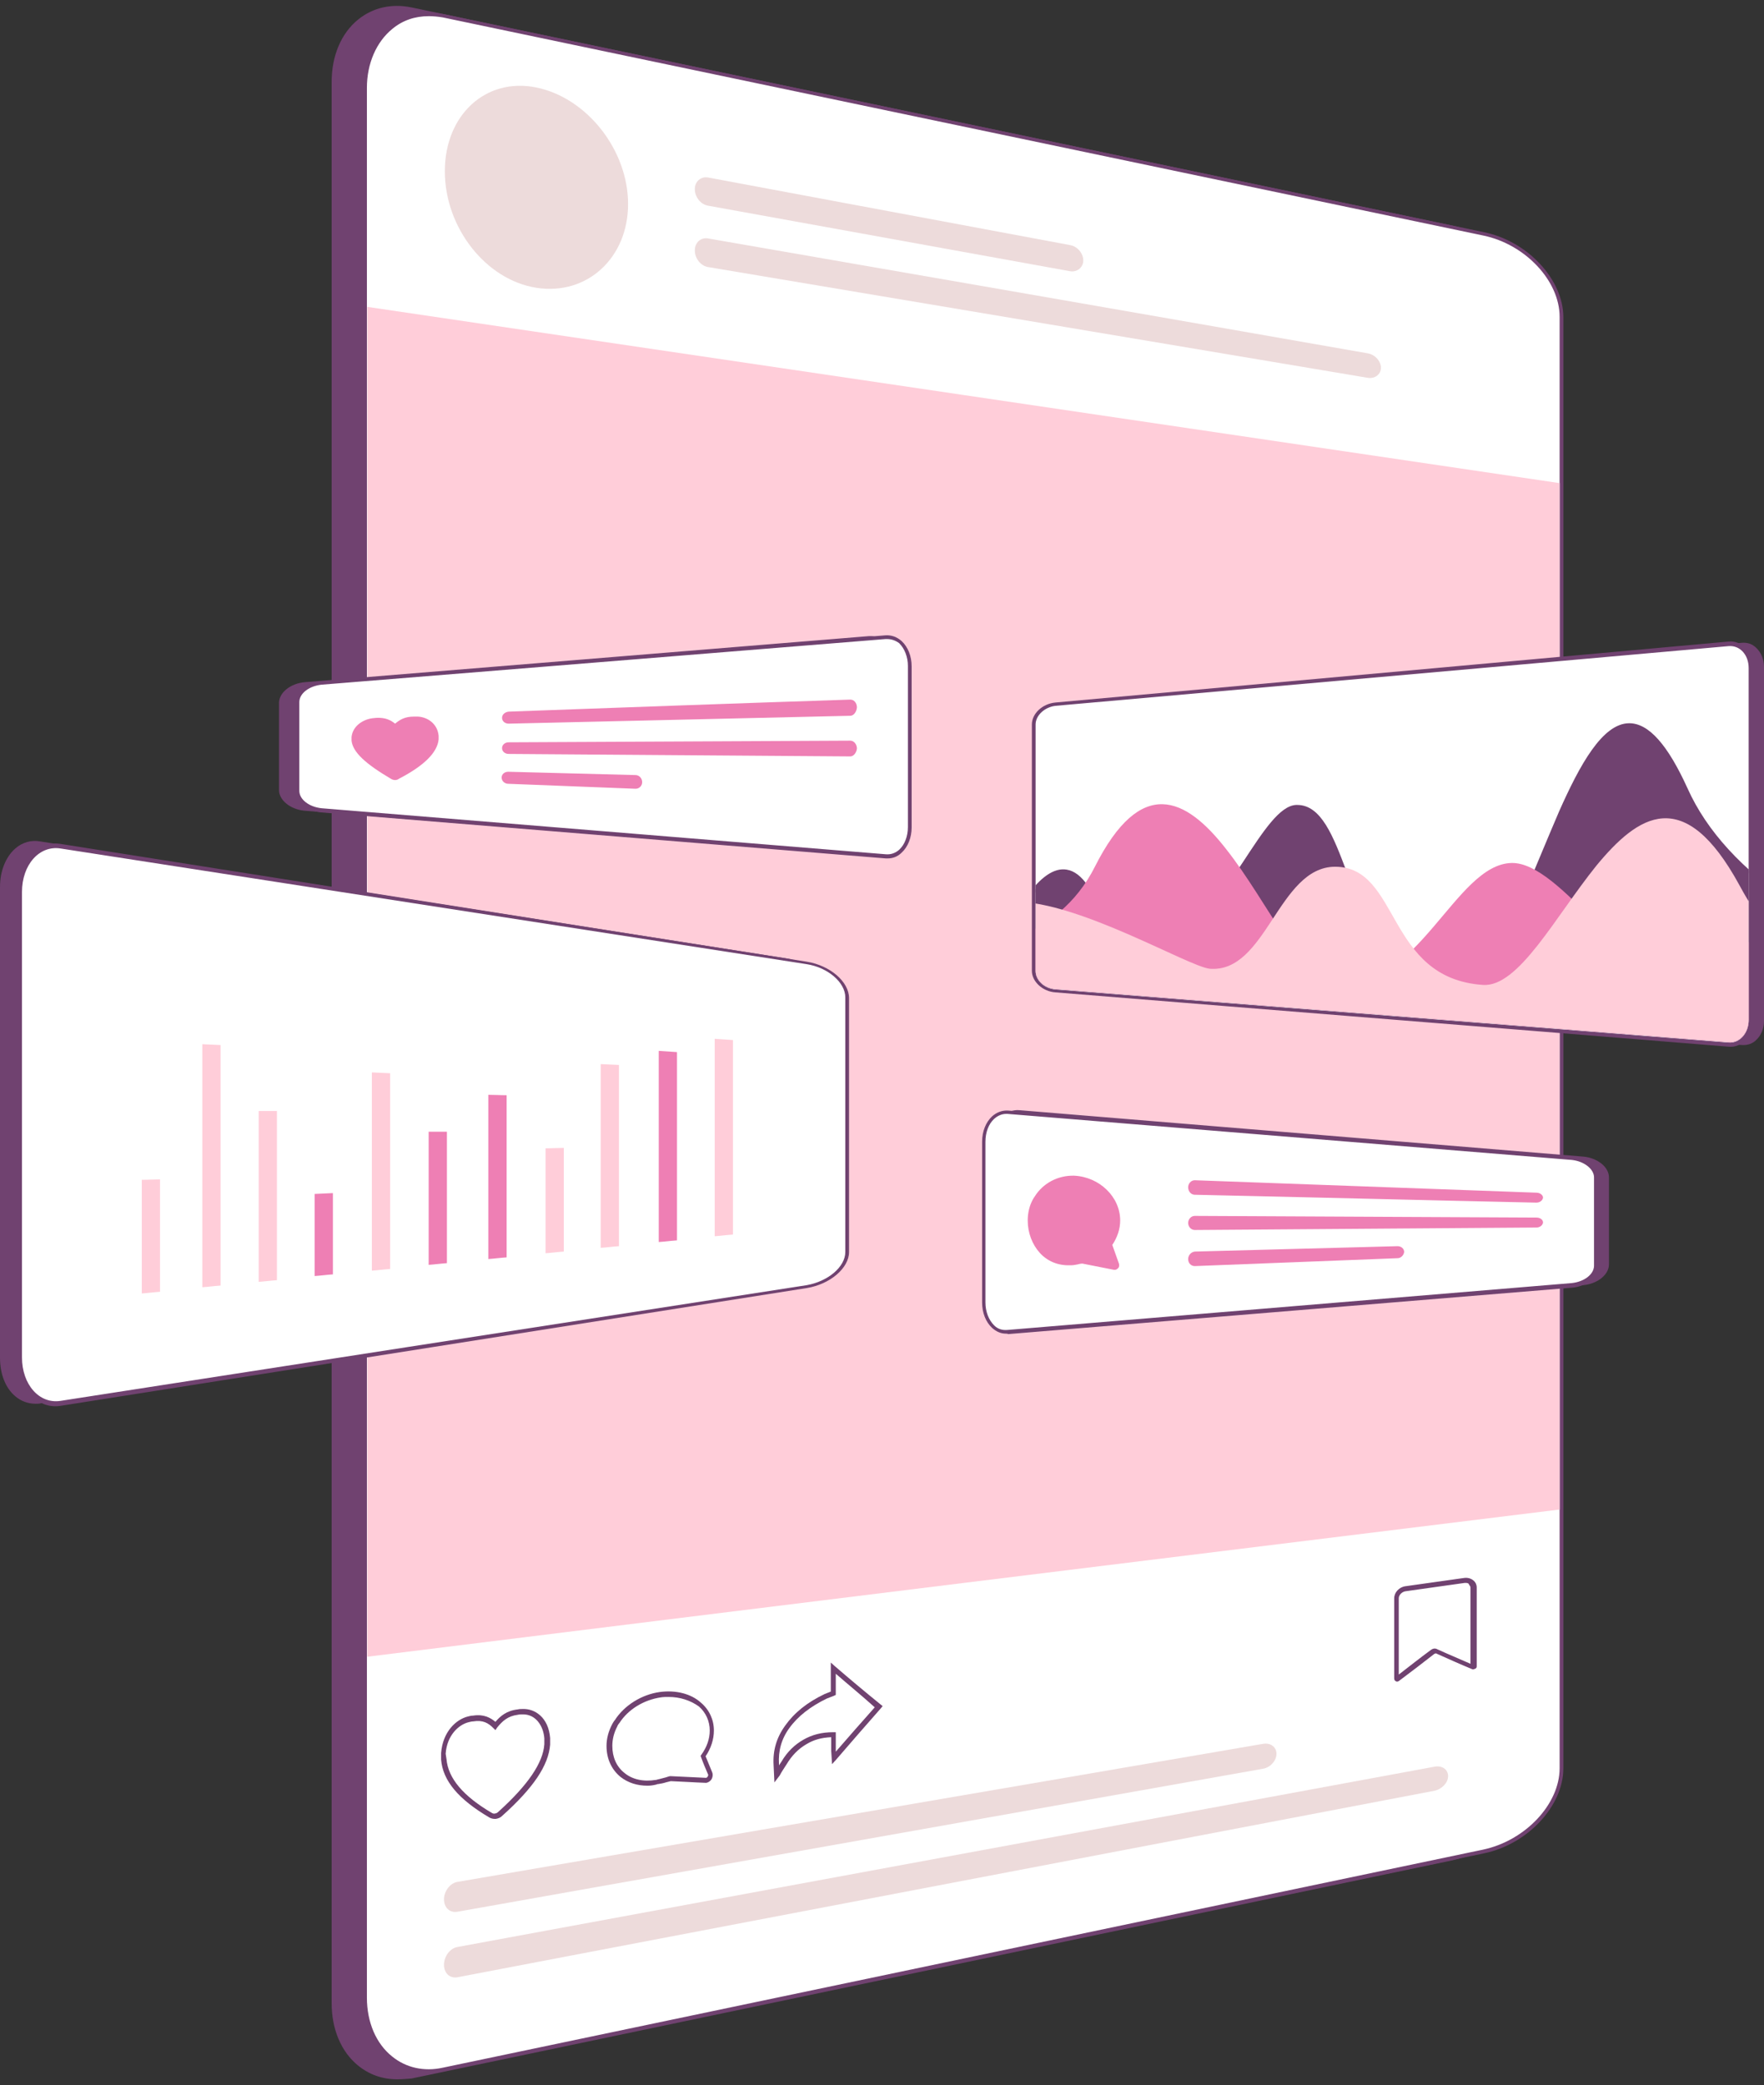
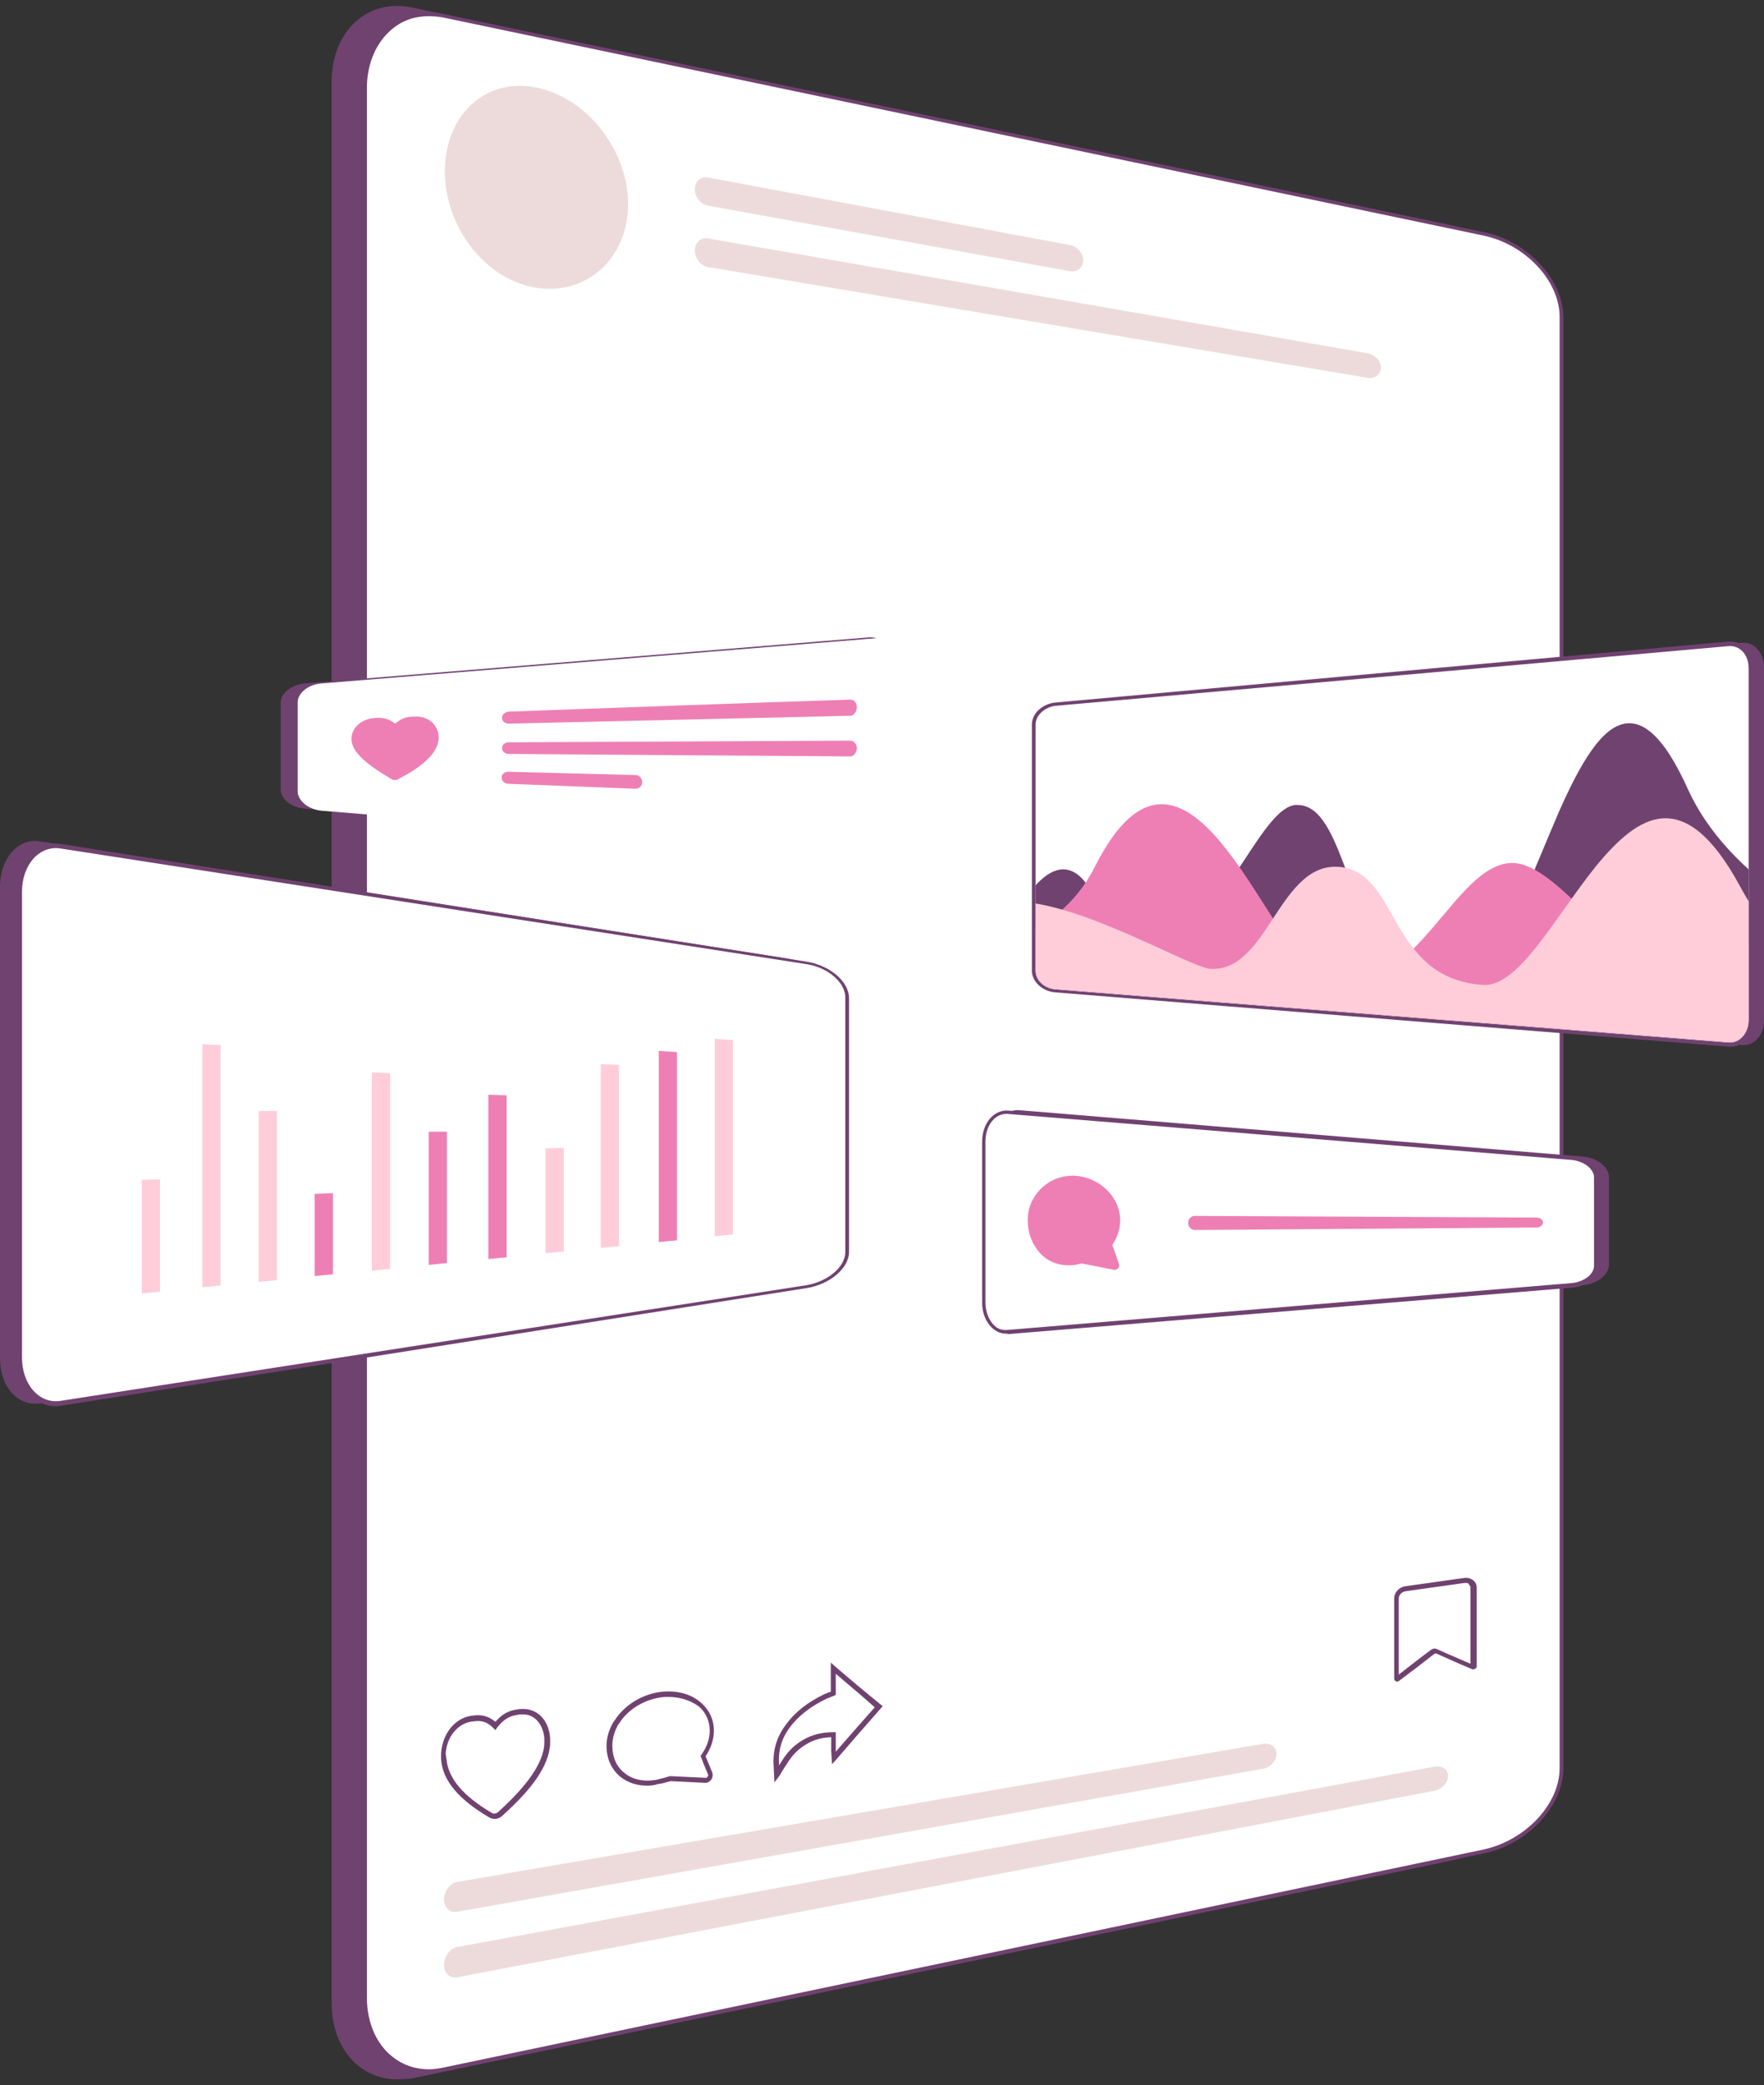
<svg xmlns="http://www.w3.org/2000/svg" xmlns:xlink="http://www.w3.org/1999/xlink" height="502.8" preserveAspectRatio="xMidYMid meet" version="1.0" viewBox="0.0 -1.4 425.5 502.8" width="425.5" zoomAndPan="magnify">
  <rect x="0.0" y="-1.4" width="425.5" height="502.8" fill="#333333" stroke="none" />
  <g>
    <g fill="#704270" id="change1_1">
      <path d="M350.3,446.6c-83.7,17.5-167.4,35-251,52.6c-10.4,2.2-18.8-5.6-18.8-17.5c0-154.5,0-308.9,0-463.4 c0-11.9,8.4-19.7,18.8-17.5c83.7,17.5,167.4,35,251,52.6c10.4,2.2,18.8,11.3,18.8,20.2c0,117.6,0,235.2,0,352.8 C369.1,435.4,360.7,444.4,350.3,446.6z" />
      <path d="M95.8,500c-3.5,0-6.7-1.1-9.4-3.3c-4.1-3.3-6.4-8.8-6.4-15V18.3c0-6.2,2.3-11.7,6.4-15 c3.6-2.9,8.1-3.9,12.9-2.9l251,52.6c10.6,2.2,19.1,11.5,19.1,20.7v352.8c0,9.1-8.6,18.4-19.1,20.7l0,0l-251,52.6 C98.2,499.9,97,500,95.8,500z M95.8,0.9c-3.3,0-6.3,1-8.8,3.1c-3.9,3.1-6.1,8.4-6.1,14.3v463.4c0,6,2.2,11.2,6.1,14.3 c3.3,2.7,7.6,3.7,12.1,2.7l251-52.6c10.2-2.2,18.4-11,18.4-19.8V73.6c0-8.7-8.3-17.6-18.4-19.8L99.2,1.3C98.1,1,96.9,0.9,95.8,0.9 z" />
    </g>
    <g>
      <g id="change2_3">
        <path d="M357.9,445c-83.7,17.5-167.4,35-251,52.6c-10.4,2.2-18.8-5.6-18.8-17.3c0-153.5,0-307,0-460.5 c0-11.8,8.4-19.5,18.8-17.3c83.7,17.5,167.4,35,251,52.6c10.4,2.2,18.8,11.2,18.8,20.1c0,116.6,0,233.3,0,349.9 C376.7,433.8,368.3,442.8,357.9,445z" fill="#fff" />
      </g>
      <g id="change1_9">
        <path d="M103.4,498.4c-3.5,0-6.7-1.1-9.4-3.3c-4.1-3.3-6.4-8.7-6.4-14.9V19.7c0-6.2,2.3-11.6,6.4-14.9 C97.6,2,102.2,1,107,2l251,52.6c10.6,2.2,19.1,11.5,19.1,20.5V425c0,9.1-8.6,18.3-19.1,20.5l0,0L107,498 C105.8,498.3,104.6,498.4,103.4,498.4z M103.4,2.5c-3.3,0-6.3,1-8.8,3.1c-3.8,3.1-6.1,8.3-6.1,14.2v460.5c0,5.9,2.2,11.1,6.1,14.2 c3.3,2.7,7.7,3.7,12.2,2.7l251-52.6c10.2-2.2,18.4-11,18.4-19.6V75c0-8.7-8.3-17.5-18.4-19.6l-251-52.6 C105.6,2.6,104.5,2.5,103.4,2.5z" fill="#704270" />
      </g>
    </g>
    <g id="change3_1">
      <path d="M129.4,19.7c12.2,2.5,22.1,15.1,22.1,28.1c0,13-9.9,22.1-22.1,20.2c-12.2-1.9-22.1-14.5-22.1-28.1 C107.3,26.3,117.2,17.2,129.4,19.7z" fill="#eddbdb" />
    </g>
    <g id="change3_2">
      <path d="M170.8,41.4c29.1,5.4,58.2,10.9,87.3,16.3c1.8,0.3,3.2,2,3.2,3.7l0,0c0,1.7-1.5,2.9-3.2,2.6 c-29.1-5.3-58.2-10.5-87.3-15.8c-1.8-0.3-3.2-2.1-3.2-4c0,0,0,0,0,0C167.6,42.4,169,41.1,170.8,41.4z" fill="#eddbdb" />
    </g>
    <g id="change3_3">
      <path d="M170.8,56.1c53,9.2,106.1,18.4,159.1,27.7c1.8,0.3,3.2,1.9,3.2,3.5l0,0c0,1.6-1.5,2.7-3.2,2.4 c-53-8.9-106.1-17.8-159.1-26.7c-1.8-0.3-3.2-2.1-3.2-4l0,0C167.6,57.1,169,55.8,170.8,56.1z" fill="#eddbdb" />
    </g>
    <g id="change4_1">
-       <path d="M376.2,362.6c-95.9,11.8-191.7,23.6-287.6,35.5c0-108.5,0-217,0-325.5c95.9,14.2,191.7,28.3,287.6,42.5 C376.2,197.6,376.2,280.1,376.2,362.6z" fill="#ffcdd9" />
-     </g>
+       </g>
    <g>
      <g id="change1_11">
        <path d="M119.3,437.2c-0.4,0-0.8-0.1-1.2-0.3c-7.5-4.4-11.3-8.9-11.7-14l0-0.1l0-1.5c0.4-5.1,3.6-8.1,6.5-8.8 c0.4-0.1,0.8-0.2,1.2-0.2c2.6-0.4,4.2,0.5,5.4,1.5c1.2-1.4,2.7-2.7,5.4-3c0.4-0.1,0.8-0.1,1.2-0.1c2.9-0.1,6.2,2,6.6,7l0,0.1 l0,1.5c-0.4,5-4,10.4-11.6,17.2c-0.4,0.4-0.9,0.6-1.5,0.7l0,0C119.6,437.2,119.4,437.2,119.3,437.2z M107.7,422.8 c0.4,4.6,4,8.9,11,13c0.2,0.1,0.5,0.2,0.7,0.1h0c0.3,0,0.6-0.2,0.8-0.4c7.1-6.4,10.8-11.8,11.1-16.3l0-1.4l0,0 c-0.2-2.9-2-5.9-5.3-5.8c-0.4,0-0.7,0-1.1,0.1c-2.4,0.3-3.7,1.5-5,3.1l-0.4,0.6l-0.5-0.5c-1.2-1.2-2.5-2-4.9-1.6 c-0.3,0-0.7,0.1-1.1,0.2c-2.4,0.6-5.2,3.2-5.5,7.6L107.7,422.8L107.7,422.8z" fill="#704270" />
      </g>
      <g id="change1_12">
        <path d="M156.2,429.2c-2.5,0-4.7-0.7-6.5-2.1c-2.2-1.8-3.4-4.4-3.4-7.5c0-1.8,0.5-3.6,1.4-5.3 c0.2-0.3,0.2-0.4,0.5-0.8l0.1-0.1c2.3-3.6,6.5-6.2,10.9-6.8c3.8-0.5,7.5,0.4,9.9,2.6c2,1.7,3.1,4.1,3.1,6.7c0,2.1-0.7,4.3-2,6.2 c0.5,1.3,1.1,2.6,1.6,3.9c0.2,0.6,0.1,1.2-0.2,1.7c-0.3,0.4-0.7,0.7-1.2,0.8h0c-0.1,0-0.2,0-0.3,0c-2.8-0.1-5.6-0.3-8.3-0.4 c-0.4,0.1-0.8,0.2-1.2,0.3c-0.6,0.2-1.2,0.3-1.8,0.4c-0.1,0-0.3,0-0.4,0.1C157.6,429.1,156.9,429.2,156.2,429.2z M161.3,407.8 c-0.6,0-1.3,0-1.9,0.1c-4.1,0.6-7.9,2.9-10,6.2l-0.1,0.1c-0.2,0.3-0.3,0.4-0.4,0.7c-0.8,1.5-1.2,3.1-1.2,4.7c0,2.7,1,5,2.9,6.5 c1.9,1.6,4.6,2.2,7.6,1.7c0.1,0,0.2,0,0.4-0.1c0.6-0.1,1.1-0.3,1.6-0.4c0.5-0.1,0.9-0.3,1.4-0.4l0.1,0l0.1,0 c2.8,0.1,5.6,0.3,8.4,0.4c0,0,0.1,0,0.1,0c0.1,0,0.3-0.1,0.4-0.3c0.1-0.2,0.2-0.4,0.1-0.5c-0.6-1.4-1.2-2.8-1.7-4.2l-0.1-0.3 l0.2-0.3c1.3-1.8,2-3.8,2-5.8c0-2.2-0.9-4.3-2.6-5.8C166.5,408.6,164,407.8,161.3,407.8z" fill="#704270" />
      </g>
      <g id="change1_4">
        <path d="M186.8,428.4l-0.2-4.2c-0.2-3.5,0.7-6.6,2.8-9.5c2.2-3.1,5.3-5.6,9.5-7.6c0.5-0.2,1-0.4,1.5-0.6 c0-0.8,0-1.7,0-2.5l0-4.5l1,0.9c3.6,3.1,7.3,6.2,11,9.2l0.5,0.4l-0.4,0.5c-3.6,4.1-7.2,8.2-10.8,12.4l-1,1.1l-0.2-3.2 c0-0.1,0-0.2,0-0.4c0-1,0-2,0-2.9c-2.3,0.1-4.2,0.6-6,1.7c-1.9,1.1-3.5,2.7-4.8,4.9c-0.1,0.1-0.1,0.2-0.2,0.3l0,0 c-0.5,0.8-1,1.5-1.4,2.3L186.8,428.4z M201.6,402.2l0,1.7c0,1,0,2,0,3l0,0.4l-0.4,0.2c-0.6,0.2-1.2,0.5-1.8,0.7 c-3.9,1.9-6.9,4.2-9,7.1c-1.9,2.6-2.7,5.5-2.5,8.7l0,0.3c0.1-0.2,0.3-0.4,0.4-0.6l0,0c0.1-0.1,0.1-0.2,0.2-0.3 c1.4-2.4,3.2-4.1,5.3-5.3c2.1-1.2,4.4-1.8,7.2-1.8l0.6,0l0,0.6c0,1.2,0,2.4,0,3.6c0,0.1,0,0.2,0,0.3l0,0.2 c3.1-3.6,6.3-7.2,9.4-10.7C207.9,407.5,204.7,404.9,201.6,402.2z" fill="#704270" />
      </g>
    </g>
    <g id="change3_4">
      <path d="M110.3,452.4c64.8-11.1,129.6-22.2,194.4-33.3c1.8-0.3,3.2,0.8,3.2,2.4l0,0c0,1.7-1.5,3.3-3.2,3.6 c-64.8,11.5-129.6,23-194.4,34.5c-1.8,0.3-3.2-1-3.2-3c0,0,0,0,0,0C107.1,454.6,108.6,452.7,110.3,452.4z" fill="#eddbdb" />
    </g>
    <g id="change3_5">
      <path d="M110.3,468.1c78.6-14.5,157.2-29,235.8-43.5c1.8-0.3,3.2,0.7,3.2,2.3l0,0c0,1.6-1.5,3.1-3.2,3.5 c-78.6,15-157.2,30-235.8,45c-1.8,0.3-3.2-1-3.2-3l0,0C107.1,470.3,108.6,468.4,110.3,468.1z" fill="#eddbdb" />
    </g>
    <g id="change1_2">
      <path d="M337,404.1c-0.1,0-0.2,0-0.3-0.1c-0.3-0.1-0.4-0.4-0.4-0.7V384c0-1.4,1.2-2.7,2.7-2.9l14.2-2 c0.8-0.1,1.6,0.1,2.2,0.6c0.5,0.4,0.8,1,0.8,1.7v19c0,0.3-0.1,0.5-0.4,0.6c-0.2,0.1-0.5,0.2-0.7,0.1c-2.9-1.2-5.8-2.5-8.7-3.8 c-0.1,0-0.2,0-0.4,0.1c-2.8,2.2-5.7,4.4-8.5,6.5C337.4,404,337.2,404.1,337,404.1z M337.5,403.4L337.5,403.4 C337.5,403.4,337.5,403.4,337.5,403.4z M353.6,380.3c-0.1,0-0.2,0-0.3,0l-14.2,2c-0.9,0.1-1.7,0.9-1.7,1.7v18.4 c2.6-2,5.1-4,7.7-5.9c0.5-0.4,1.1-0.5,1.6-0.2c2.6,1.2,5.3,2.3,8,3.5v-18.3c0-0.3-0.1-0.5-0.3-0.7 C354.3,380.4,354,380.3,353.6,380.3z" fill="#704270" />
    </g>
  </g>
  <g>
    <g>
      <g fill="#704270" id="change1_3">
        <path d="M420.2,250.2c-54.1-4.3-108.3-8.5-162.4-12.8c-2.7-0.2-4.8-2.2-4.8-4.4c0-20,0-40,0-60 c0-2.2,2.2-4.2,4.8-4.5c54.1-4.8,108.3-9.6,162.4-14.4c2.7-0.2,4.8,2.1,4.8,5.3c0,28.5,0,56.9,0,85.4 C425.1,248,422.9,250.4,420.2,250.2z" />
        <path d="M420.6,250.6c-0.1,0-0.2,0-0.4,0l-162.4-12.8c-2.9-0.2-5.2-2.4-5.2-4.9v-60c0-2.5,2.4-4.7,5.2-4.9 l162.4-14.4c1.3-0.1,2.5,0.3,3.4,1.2c1.2,1.1,1.9,2.8,1.9,4.6v85.4c0,1.8-0.7,3.5-1.9,4.6C422.8,250.2,421.7,250.6,420.6,250.6z M420.6,154.5c-0.1,0-0.2,0-0.3,0l-162.4,14.4c-2.4,0.2-4.4,2-4.4,4v60c0,2,2,3.8,4.4,4l162.4,12.8c1,0.1,2-0.3,2.8-1 c1-0.9,1.6-2.4,1.6-4v-85.4c0-1.6-0.6-3-1.6-3.9C422.3,154.8,421.5,154.5,420.6,154.5z" />
      </g>
      <g>
        <g id="change2_1">
          <path d="M254.6,237.5c-2.9-0.2-5.3-2.4-5.3-4.8c0-19.8,0-39.6,0-59.4c0-2.4,2.4-4.6,5.3-4.9 c54.1-4.9,108.3-9.7,162.4-14.6c2.9-0.3,5.3,2.3,5.3,5.8c0,28.3,0,56.6,0,84.9c0,3.5-2.4,6.1-5.3,5.9 C362.8,246.1,308.7,241.8,254.6,237.5z" fill="#fff" />
        </g>
        <g id="change1_6">
          <path d="M417,154.4c2.7-0.2,4.8,2.1,4.8,5.3c0,28.3,0,56.6,0,84.9c0,3.2-2.2,5.6-4.8,5.4 c-54.1-4.3-108.3-8.5-162.4-12.8c-2.7-0.2-4.8-2.2-4.8-4.4c0-19.8,0-39.7,0-59.5c0-2.2,2.2-4.2,4.8-4.5 C308.7,164,362.8,159.2,417,154.4 M417,153.3c-54.1,4.9-108.3,9.8-162.4,14.7c-3.2,0.3-5.7,2.7-5.7,5.3c0,19.8,0,39.6,0,59.4 c0,2.6,2.6,5,5.7,5.2c54.1,4.4,108.3,8.7,162.4,13.1c3.2,0.3,5.7-2.6,5.7-6.4c0-28.3,0-56.7,0-85 C422.7,155.8,420.1,153,417,153.3L417,153.3z" fill="#704270" />
        </g>
      </g>
      <g>
        <defs>
          <g id="change5_1">
            <path d="M417,249.9c-54.1-4.3-108.3-8.5-162.4-12.8c-2.7-0.2-4.8-2.2-4.8-4.4c0-19.8,0-39.7,0-59.5 c0-2.2,2.2-4.2,4.8-4.5c54.1-4.8,108.3-9.6,162.4-14.4c2.7-0.2,4.8,2.1,4.8,5.3c0,28.3,0,56.6,0,84.9 C421.8,247.7,419.6,250.1,417,249.9z" id="a" />
          </g>
        </defs>
        <clipPath id="b">
          <use overflow="visible" xlink:actuate="onLoad" xlink:href="#a" xlink:show="embed" xlink:type="simple" />
        </clipPath>
        <g clip-path="url(#b)" fill="#704270" id="change1_8">
          <path d="M185.9,235.5c96.4,8.6,192.9,17.3,289.3,25.9c-7.8-11.8-15.7-23.3-23.5-34.3c0,0-33.3-12.6-44.9-38.2 c-12.5-27.6-21.7-13.6-30.2,5.4c-8.5,19.3-16.4,43.7-26.2,43c-26.8-2-24.1-44.6-37.5-44.1c-4.6,0.1-9.7,9.4-15.6,18.1 c-5.9,8.8-12.6,17.1-20.4,16.6c-3.3-0.2-8,1.9-10.2-5.3c-6.1-19.4-13-15.3-18.7-7.2c-5.8,8.2-10.5,20.3-12.2,20.2 c-26.6-2.2-49.7-8.8-49.7-8.7C185.9,229.8,185.9,232.6,185.9,235.5z" />
          <path d="M476.1,261.9l-0.9-0.1l-289.7-26v-9.2l0.2-0.1c0.2-0.1,0.2-0.1,1.4,0.2c21,5.3,38,7.5,48.6,8.4 c0.7-0.1,2.8-4.1,4.4-7.3c2-3.9,4.6-8.8,7.3-12.7c3.6-5.1,6.9-7.3,9.9-6.8c3.7,0.6,6.8,5.2,9.7,14.2c1.7,5.5,4.8,5.3,7.7,5 c0.7-0.1,1.4-0.1,2.1-0.1c3.4,0.2,6.9-1.3,10.6-4.7c3.6-3.3,7-8,9.4-11.7c1-1.5,2-3,3-4.5c4.8-7.3,8.9-13.7,12.9-13.8 c0.1,0,0.2,0,0.2,0c5.8,0,8.7,7.5,12,16.3c2.3,6,4.8,12.8,8.7,18.1c4.4,6.1,9.9,9.3,16.7,9.8c7.7,0.6,14.6-15.9,21.2-31.8 c1.5-3.6,3.1-7.4,4.6-10.9c4.9-11,10.4-21.2,16.9-21.2c0,0,0,0,0,0c4.7,0,9.3,5.2,14.1,15.8c4.6,10.2,13.2,19.6,25.5,27.8 c8.5,5.7,16.2,9,19,10.2c0.1,0.1,0.3,0.1,0.4,0.3c7.8,10.9,15.7,22.5,23.5,34.2L476.1,261.9z M186.4,235l287.9,25.8 c-7.6-11.5-15.3-22.7-22.9-33.4c0,0,0,0,0,0c-5.6-2.3-34.3-14.8-45-38.4c-4.6-10.1-9-15.2-13.2-15.2c0,0,0,0,0,0 c-6,0-11.5,10.4-16.1,20.7c-1.6,3.5-3.1,7.3-4.6,10.9c-6.9,16.6-13.5,32.4-21.6,32.4c-0.2,0-0.3,0-0.5,0 c-15.8-1.2-21.6-16.3-26.2-28.4c-3.2-8.4-5.9-15.7-11.1-15.7c-0.1,0-0.1,0-0.2,0c-3.5,0.1-7.8,6.5-12.2,13.4c-1,1.5-2,3-3,4.5 c-5.9,8.8-12.4,16.9-20.2,16.9c-0.2,0-0.4,0-0.7,0c-0.6,0-1.3,0-2,0.1c-3,0.2-6.7,0.5-8.6-5.7c-2.7-8.5-5.7-13-8.9-13.6 c-2.6-0.4-5.6,1.7-9,6.5c-2.7,3.9-5.3,8.7-7.3,12.6c-2.8,5.4-4.2,7.8-5.3,7.8c-10.6-0.9-27.7-3.1-48.7-8.5 c-0.2,0-0.3-0.1-0.5-0.1V235z" />
        </g>
        <g id="change6_8">
          <path clip-path="url(#b)" d="M424.8,250.5 c-79.6-6.3-159.2-12.5-238.7-18.8c0-1.9,0-3.7,0-5.6c0-0.1,15,3.5,32.3,3.4c17.3-0.2,36.8-4.2,45.7-21.9 c11.1-22,21.9-16.8,31.7-4.2c9.8,12.4,18.7,32.2,26.1,32.7c20.2,1.7,29.1-29.1,42.7-29.4c11.8-0.3,28.3,28.3,40.1,29.3 c10.5,0.8,23.1-17.6,23.1-17.8C426.7,229.1,425.7,239.8,424.8,250.5z" fill="#ee7fb4" />
        </g>
        <g id="change4_2">
          <path clip-path="url(#b)" d="M213.4,235.6 c84.6,7.1,169.3,14.1,253.9,21.2c0-4.6,0-9.1,0-13.7c0,0.3-30,2.1-47.7-31c-13.4-24.6-24.5-16.9-34.5-4.8 c-10,12.4-18.8,29.4-27.4,28.8c-23.5-1.6-19.9-28.5-35.7-28.5c-13.7,0.1-16.5,25.7-30.2,24.6c-5.3-0.6-31.3-16.1-47-16.2 c-20.8-0.4-31.4,11.5-31.4,11.4C213.4,230.2,213.4,232.9,213.4,235.6z" fill="#ffcdd9" />
        </g>
      </g>
    </g>
  </g>
  <g>
    <g fill="#704270" id="change1_13">
      <path d="M0.4,326c0-37.8,0-75.7,0-113.5c0-6.7,4.2-11.4,9.3-10.6c60,9.4,120,18.8,180,28.2c5.1,0.8,9.3,4.5,9.3,8.1 c0,20.9,0,41.8,0,62.7c0,3.6-4.2,7.3-9.3,8.1c-60,9.2-120,18.5-180,27.7C4.6,337.4,0.4,332.6,0.4,326z" />
      <path d="M8.6,337.1c-1.8,0-3.5-0.6-4.9-1.8c-2.4-2-3.7-5.4-3.7-9.3V212.5c0-3.9,1.4-7.3,3.7-9.3 c1.7-1.5,3.9-2.1,6-1.7l180,28.2c5.3,0.9,9.7,4.7,9.7,8.5v62.7c0,3.9-4.3,7.7-9.7,8.5L9.8,337C9.4,337.1,9,337.1,8.6,337.1z M8.6,202.2c-1.5,0-3,0.5-4.2,1.6c-2.2,1.9-3.4,5-3.4,8.6V326c0,3.6,1.3,6.8,3.4,8.6c1.5,1.3,3.4,1.8,5.3,1.5l180-27.7 c4.9-0.8,8.9-4.2,8.9-7.6v-62.7c0-3.4-4-6.9-8.9-7.7l-180-28.2C9.3,202.3,8.9,202.2,8.6,202.2z" />
    </g>
    <g>
      <g id="change2_2">
-         <path d="M14.6,336.9c-5.4,0.9-9.7-4.1-9.7-11c0-37.4,0-74.9,0-112.3c0-6.9,4.4-11.8,9.7-11c60,9.4,120,18.8,180,28.2 c5.4,0.9,9.7,4.6,9.7,8.3c0,20.4,0,40.9,0,61.3c0,3.7-4.4,7.5-9.7,8.3C134.6,318.2,74.6,327.6,14.6,336.9z" fill="#fff" />
+         <path d="M14.6,336.9c-5.4,0.9-9.7-4.1-9.7-11c0-37.4,0-74.9,0-112.3c0-6.9,4.4-11.8,9.7-11c60,9.4,120,18.8,180,28.2 c5.4,0.9,9.7,4.6,9.7,8.3c0,20.4,0,40.9,0,61.3c0,3.7-4.4,7.5-9.7,8.3C134.6,318.2,74.6,327.6,14.6,336.9" fill="#fff" />
      </g>
      <g id="change1_14">
        <path d="M194.6,231.1c5.1,0.8,9.3,4.4,9.3,8c0,20.5,0,40.9,0,61.4c0,3.6-4.2,7.1-9.3,8c-60,9.3-120,18.6-180,27.9 c-5.1,0.8-9.3-3.9-9.3-10.5c0-37.4,0-74.8,0-112.2c0-6.6,4.2-11.3,9.3-10.5C74.6,212.5,134.6,221.8,194.6,231.1 M194.6,230.5 c-60-9.5-120-18.9-180-28.4c-5.6-0.9-10.2,4.2-10.2,11.5c0,37.5,0,75,0,112.5c0,7.2,4.6,12.4,10.2,11.5c60-9.5,120-18.9,180-28.4 c5.6-0.9,10.2-4.8,10.2-8.7c0-20.4,0-40.8,0-61.2C204.8,235.3,200.2,231.4,194.6,230.5L194.6,230.5z" fill="#704270" />
      </g>
    </g>
    <g>
      <g id="change4_6">
        <path d="M38.6,310.1c-1.5,0.1-2.9,0.3-4.4,0.4c0-9.1,0-18.3,0-27.4c1.5,0,2.9-0.1,4.4-0.1 C38.6,292,38.6,301,38.6,310.1z" fill="#ffcdd9" />
      </g>
      <g id="change4_7">
        <path d="M66.8,307.3c-1.5,0.1-2.9,0.3-4.4,0.4c0-13.7,0-27.4,0-41.2c1.5,0,2.9,0,4.4,0 C66.8,280.1,66.8,293.7,66.8,307.3z" fill="#ffcdd9" />
      </g>
      <g id="change4_8">
        <path d="M53.2,308.6c-1.5,0.1-2.9,0.3-4.4,0.4c0-19.5,0-39.1,0-58.6c1.5,0.1,2.9,0.1,4.4,0.2 C53.2,270,53.2,289.3,53.2,308.6z" fill="#ffcdd9" />
      </g>
      <g id="change6_12">
        <path d="M80.3,305.9c-1.5,0.1-2.9,0.3-4.4,0.4c0-6.6,0-13.2,0-19.8c1.5-0.1,2.9-0.1,4.4-0.2 C80.3,292.8,80.3,299.4,80.3,305.9z" fill="#ee7fb4" />
      </g>
      <g id="change4_9">
        <path d="M94.1,304.6c-1.5,0.1-2.9,0.3-4.4,0.4c0-15.9,0-31.8,0-47.8c1.5,0.1,2.9,0.1,4.4,0.2 C94.1,273.1,94.1,288.8,94.1,304.6z" fill="#ffcdd9" />
      </g>
      <g id="change6_13">
        <path d="M107.8,303.2c-1.5,0.1-2.9,0.3-4.4,0.4c0-10.7,0-21.4,0-32.1c1.5,0,2.9,0,4.4,0 C107.8,282,107.8,292.6,107.8,303.2z" fill="#ee7fb4" />
      </g>
    </g>
    <g>
      <g id="change6_9">
        <path d="M122.2,301.8c-1.5,0.1-2.9,0.3-4.4,0.4c0-13.2,0-26.4,0-39.6c1.5,0,2.9,0.1,4.4,0.1 C122.2,275.7,122.2,288.7,122.2,301.8z" fill="#ee7fb4" />
      </g>
      <g id="change4_3">
        <path d="M136,300.4c-1.5,0.1-2.9,0.3-4.4,0.4c0-8.4,0-16.8,0-25.3c1.5,0,2.9-0.1,4.4-0.1 C136,283.8,136,292.1,136,300.4z" fill="#ffcdd9" />
      </g>
      <g id="change4_4">
        <path d="M149.3,299.1c-1.5,0.1-2.9,0.3-4.4,0.4c0-14.8,0-29.6,0-44.3c1.5,0.1,2.9,0.1,4.4,0.2 C149.3,269.9,149.3,284.5,149.3,299.1z" fill="#ffcdd9" />
      </g>
      <g id="change6_10">
        <path d="M163.3,297.7c-1.5,0.1-2.9,0.3-4.4,0.4c0-15.4,0-30.7,0-46.1c1.5,0.1,2.9,0.2,4.4,0.3 C163.3,267.4,163.3,282.5,163.3,297.7z" fill="#ee7fb4" />
      </g>
      <g id="change4_5">
        <path d="M176.8,296.3c-1.5,0.1-2.9,0.3-4.4,0.4c0-15.9,0-31.7,0-47.6c1.5,0.1,2.9,0.2,4.4,0.3 C176.8,265.1,176.8,280.7,176.8,296.3z" fill="#ffcdd9" />
      </g>
    </g>
  </g>
  <g>
    <g fill="#704270" id="change1_5">
      <path d="M209.6,204.7c-45.4-3.7-90.7-7.4-136.1-11.1c-3.2-0.3-5.8-2.3-5.8-4.6c0-7,0-14,0-21c0-2.2,2.6-4.3,5.8-4.6 c45.4-3.7,90.7-7.4,136.1-11.1c3.2-0.3,5.8,2.8,5.8,7c0,12.8,0,25.5,0,38.3C215.4,201.8,212.8,204.9,209.6,204.7z" />
-       <path d="M210,205.1c-0.1,0-0.3,0-0.4,0L73.5,194.1c-3.4-0.3-6.2-2.5-6.2-5l0-21c0-2.5,2.8-4.7,6.2-5L209.5,152 c1.4-0.1,2.8,0.4,3.9,1.4c1.5,1.4,2.4,3.6,2.4,6v38.3c0,2.4-0.9,4.7-2.4,6C212.5,204.6,211.2,205.1,210,205.1z M210,152.8 c-0.1,0-0.2,0-0.4,0L73.5,164c-3,0.3-5.4,2.1-5.4,4.1l0,21c0,2,2.4,3.9,5.4,4.1l136.1,11.1c1.2,0.1,2.3-0.3,3.2-1.2 c1.3-1.2,2.1-3.2,2.1-5.4v-38.3c0-2.2-0.8-4.2-2.1-5.4C212,153.2,211,152.8,210,152.8z" />
    </g>
    <g>
      <g id="change2_5">
        <path d="M213.7,205.2c-45.4-3.7-90.7-7.4-136.1-11.1c-3.2-0.3-5.8-2.4-5.8-4.7c0-7.1,0-14.3,0-21.4 c0-2.3,2.6-4.4,5.8-4.6c45.4-3.7,90.7-7.4,136.1-11.1c3.2-0.3,5.8,2.9,5.8,7.1c0,12.9,0,25.9,0,38.8 C219.5,202.3,216.9,205.4,213.7,205.2z" fill="#fff" />
      </g>
      <g id="change1_15">
-         <path d="M214.1,205.6c-0.1,0-0.3,0-0.4,0L77.5,194.5c-3.4-0.3-6.2-2.6-6.2-5.1v-21.4c0-2.5,2.8-4.8,6.2-5.1 l136.1-11.1c1.4-0.1,2.8,0.4,3.9,1.4c1.5,1.4,2.4,3.6,2.4,6.1v38.8c0,2.5-0.9,4.7-2.4,6.1C216.5,205.2,215.3,205.6,214.1,205.6z M214,152.7c-0.1,0-0.2,0-0.4,0L77.6,163.7c-3,0.3-5.4,2.1-5.4,4.2v21.4c0,2.1,2.4,3.9,5.4,4.2l136.1,11.1 c1.2,0.1,2.3-0.3,3.2-1.1c1.3-1.2,2.1-3.2,2.1-5.5v-38.8c0-2.2-0.8-4.2-2.1-5.5C216.1,153.1,215.1,152.7,214,152.7z" fill="#704270" />
-       </g>
+         </g>
    </g>
    <g id="change6_1">
      <path d="M95.3,186.7c-0.3,0-0.7-0.1-1-0.3c-6.1-3.6-9.2-6.4-9.5-9.2c0,0,0,0,0,0c0-0.3,0-0.6,0-0.9 c0.3-2.7,2.8-4.2,5-4.5c0.3,0,0.7-0.1,1-0.1c2.1-0.1,3.4,0.5,4.5,1.4c1.2-1,2.4-1.7,4.5-1.7c0.3,0,0.6,0,1,0c2.2,0.1,4.7,1.6,5,4.6 c0,0,0,0,0,0c0,0.3,0,0.6,0,0.9c-0.3,3.1-3.4,6.3-9.6,9.5C96,186.6,95.6,186.7,95.3,186.7z" fill="#ee7fb4" />
    </g>
    <g id="change6_2">
      <path d="M205.1,171.2c-27.5,0.6-54.9,1.3-82.4,1.9c-0.9,0-1.6-0.6-1.6-1.4c0,0,0,0,0,0c0-0.8,0.7-1.4,1.6-1.5 c27.5-1,54.9-2,82.4-2.9c0.9,0,1.6,0.8,1.6,1.9c0,0,0,0,0,0C206.6,170.3,205.9,171.2,205.1,171.2z" fill="#ee7fb4" />
    </g>
    <g id="change6_3">
      <path d="M205.1,181c-27.5-0.2-54.9-0.4-82.4-0.6c-0.9,0-1.6-0.6-1.6-1.4c0,0,0,0,0,0c0-0.8,0.7-1.4,1.6-1.4 c27.5-0.1,54.9-0.3,82.4-0.4c0.9,0,1.6,0.9,1.6,1.9c0,0,0,0,0,0C206.6,180.1,205.9,181,205.1,181z" fill="#ee7fb4" />
    </g>
    <g id="change6_4">
      <path d="M153.3,188.8c-10.2-0.4-20.4-0.8-30.7-1.2c-0.9,0-1.6-0.7-1.6-1.5c0,0,0,0,0,0c0-0.8,0.7-1.4,1.6-1.4 c10.2,0.3,20.4,0.5,30.7,0.8c0.9,0,1.6,0.8,1.6,1.7c0,0,0,0,0,0C154.9,188.1,154.2,188.8,153.3,188.8z" fill="#ee7fb4" />
    </g>
  </g>
  <g>
    <g fill="#704270" id="change1_7">
      <path d="M381.9,308.1c-45.4,3.7-90.7,7.4-136.1,11.2c-3.2,0.3-5.8-2.9-5.8-7c0-12.8,0-25.6,0-38.5 c0-4.1,2.6-7.3,5.8-7c45.4,3.7,90.7,7.5,136.1,11.2c3.2,0.3,5.8,2.3,5.8,4.6c0,7,0,14,0,21C387.7,305.8,385.1,307.9,381.9,308.1z" />
      <path d="M245.4,319.8c-1.3,0-2.5-0.5-3.5-1.4c-1.5-1.4-2.4-3.6-2.4-6.1v-38.5c0-2.5,0.9-4.7,2.4-6.1 c1.1-1,2.5-1.5,3.9-1.4l136.1,11.2c3.4,0.3,6.2,2.5,6.2,5v21c0,2.5-2.8,4.7-6.2,5l0,0l-136.1,11.2 C245.7,319.8,245.5,319.8,245.4,319.8z M245.4,267.3c-1,0-2,0.4-2.9,1.2c-1.3,1.2-2.1,3.2-2.1,5.4v38.5c0,2.2,0.8,4.2,2.1,5.4 c0.9,0.9,2,1.3,3.2,1.2l136.1-11.2c3-0.3,5.4-2.1,5.4-4.1v-21c0-2-2.4-3.9-5.4-4.1l-136.1-11.2 C245.6,267.3,245.5,267.3,245.4,267.3z" />
    </g>
    <g>
      <g id="change2_4">
        <path d="M379.1,308.5c-45.4,3.7-90.7,7.5-136.1,11.2c-3.2,0.3-5.8-2.9-5.8-7.1c0-12.9,0-25.9,0-38.8 c0-4.2,2.6-7.4,5.8-7.1c45.4,3.7,90.7,7.4,136.1,11.2c3.2,0.3,5.8,2.3,5.8,4.6c0,7.1,0,14.2,0,21.3 C385,306.1,382.4,308.2,379.1,308.5z" fill="#fff" />
      </g>
      <g id="change1_10">
        <path d="M242.7,320.2c-1.3,0-2.4-0.5-3.4-1.4c-1.5-1.4-2.4-3.6-2.4-6.1v-38.8c0-2.5,0.9-4.7,2.4-6.1 c1.1-1,2.5-1.5,3.9-1.4l136.1,11.2c3.4,0.3,6.2,2.6,6.2,5.1v21.3c0,2.5-2.8,4.8-6.2,5.1l0,0l-136.1,11.2 C243,320.2,242.8,320.2,242.7,320.2z M242.7,267.2c-1,0-2,0.4-2.9,1.2c-1.3,1.2-2.1,3.2-2.1,5.5v38.8c0,2.2,0.8,4.2,2.1,5.5 c0.9,0.9,2,1.2,3.2,1.1L379.1,308c3-0.3,5.4-2.1,5.4-4.2v-21.3c0-2-2.4-3.9-5.4-4.2L243,267.2 C242.9,267.2,242.8,267.2,242.7,267.2z" fill="#704270" />
      </g>
    </g>
    <g id="change6_5">
-       <path d="M370.6,288.6c-27.5-0.6-54.9-1.3-82.4-1.9c-0.9,0-1.6-0.8-1.6-1.8c0,0,0,0,0,0c0-0.9,0.7-1.7,1.6-1.7 c27.5,1,54.9,2,82.4,3c0.9,0,1.6,0.6,1.6,1.2l0,0C372.1,288.1,371.4,288.6,370.6,288.6z" fill="#ee7fb4" />
-     </g>
+       </g>
    <g id="change6_6">
      <path d="M370.6,294.6c-27.5,0.2-54.9,0.4-82.4,0.6c-0.9,0-1.6-0.8-1.6-1.7l0,0c0-0.9,0.7-1.7,1.6-1.7 c27.5,0.1,54.9,0.3,82.4,0.4c0.9,0,1.6,0.5,1.6,1.2l0,0C372.1,294.1,371.4,294.6,370.6,294.6z" fill="#ee7fb4" />
    </g>
    <g id="change6_7">
-       <path d="M337.1,302c-16.3,0.6-32.6,1.3-48.9,1.9c-0.9,0-1.6-0.7-1.6-1.7l0,0c0-0.9,0.7-1.7,1.6-1.8 c16.3-0.4,32.6-0.9,48.9-1.3c0.9,0,1.6,0.6,1.6,1.4l0,0C338.6,301.3,337.9,302,337.1,302z" fill="#ee7fb4" />
-     </g>
+       </g>
    <g id="change6_11">
      <path d="M268.9,304.8c-0.1,0-0.1,0-0.2,0c-2.5-0.5-5.1-1-7.6-1.5c-0.4,0-0.8,0.1-1.2,0.2c-0.5,0.1-1,0.2-1.5,0.2 c-0.1,0-0.2,0-0.3,0c-2.8,0.1-5.4-0.9-7.3-3c-1.8-2-2.9-4.8-2.9-7.8c0-1.8,0.4-3.5,1.2-5c0.2-0.3,0.2-0.4,0.5-0.8 c2-3.2,5.6-5.1,9.5-5c6.1,0.3,11.1,5.1,11.1,10.8c0,2.1-0.7,4.1-1.9,5.9c0.5,1.5,1.1,3,1.6,4.5c0.1,0.4,0.1,0.8-0.2,1.1 C269.4,304.7,269.2,304.8,268.9,304.8z" fill="#ee7fb4" />
    </g>
  </g>
</svg>